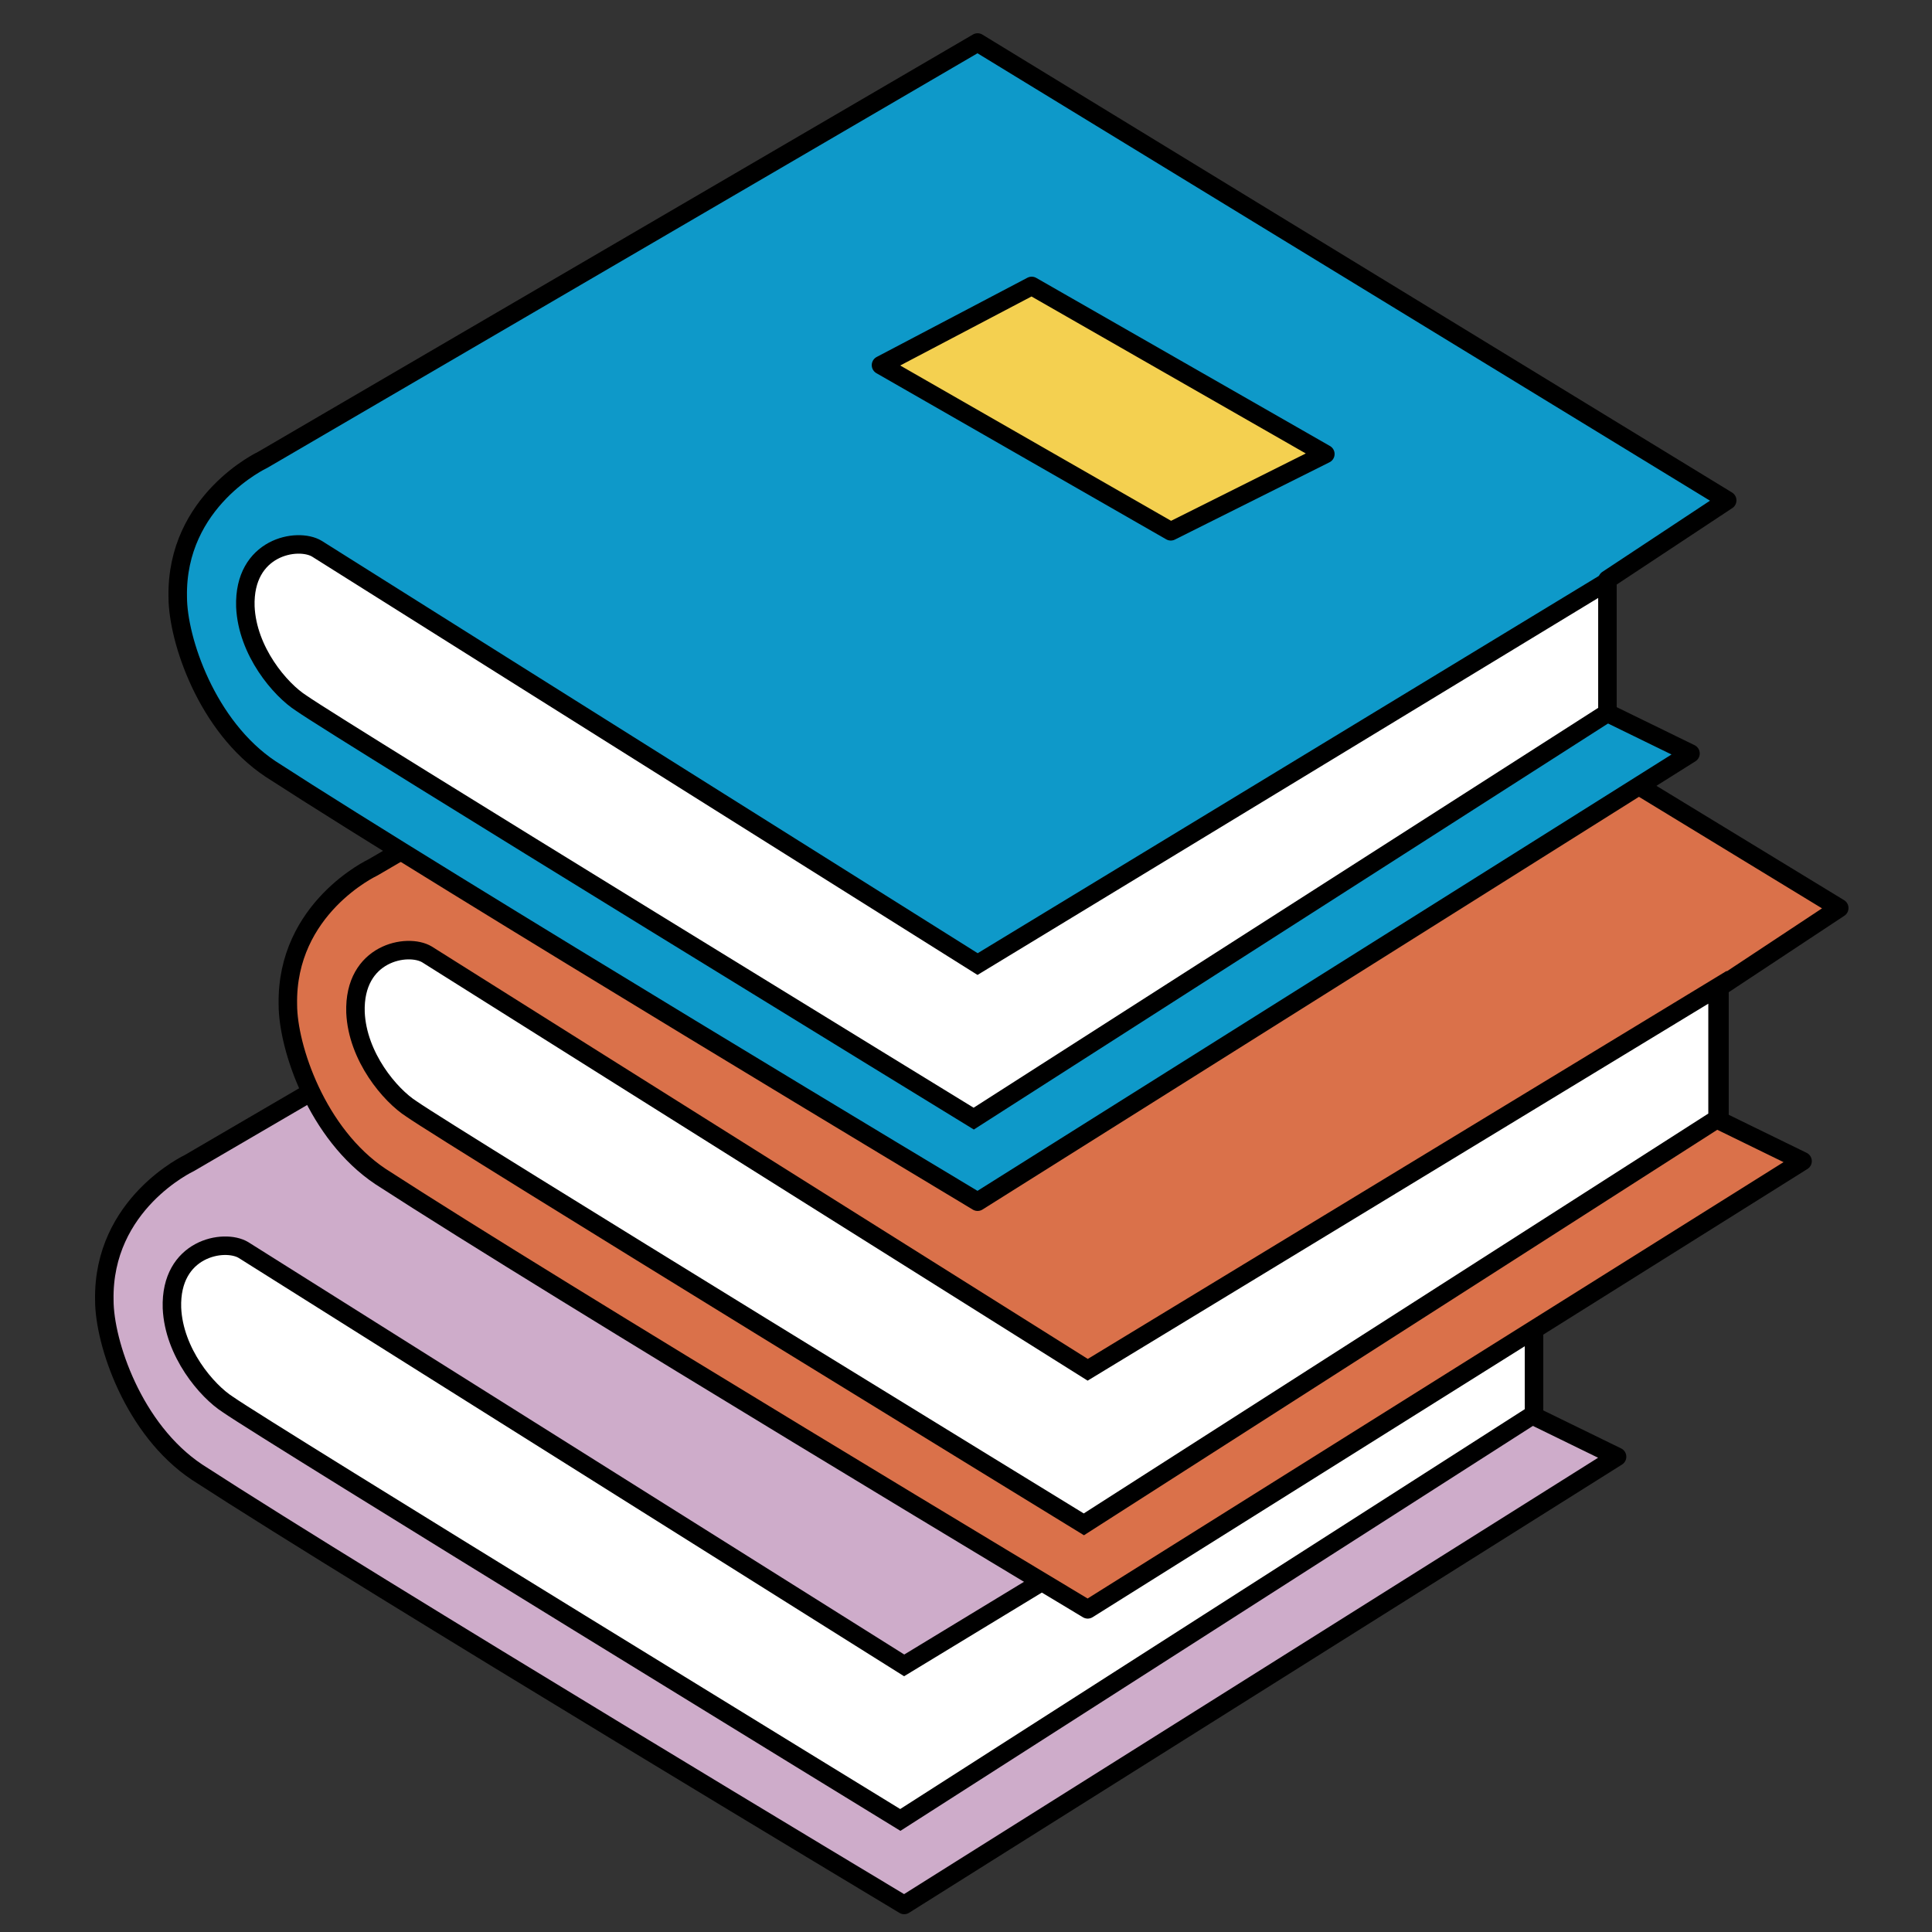
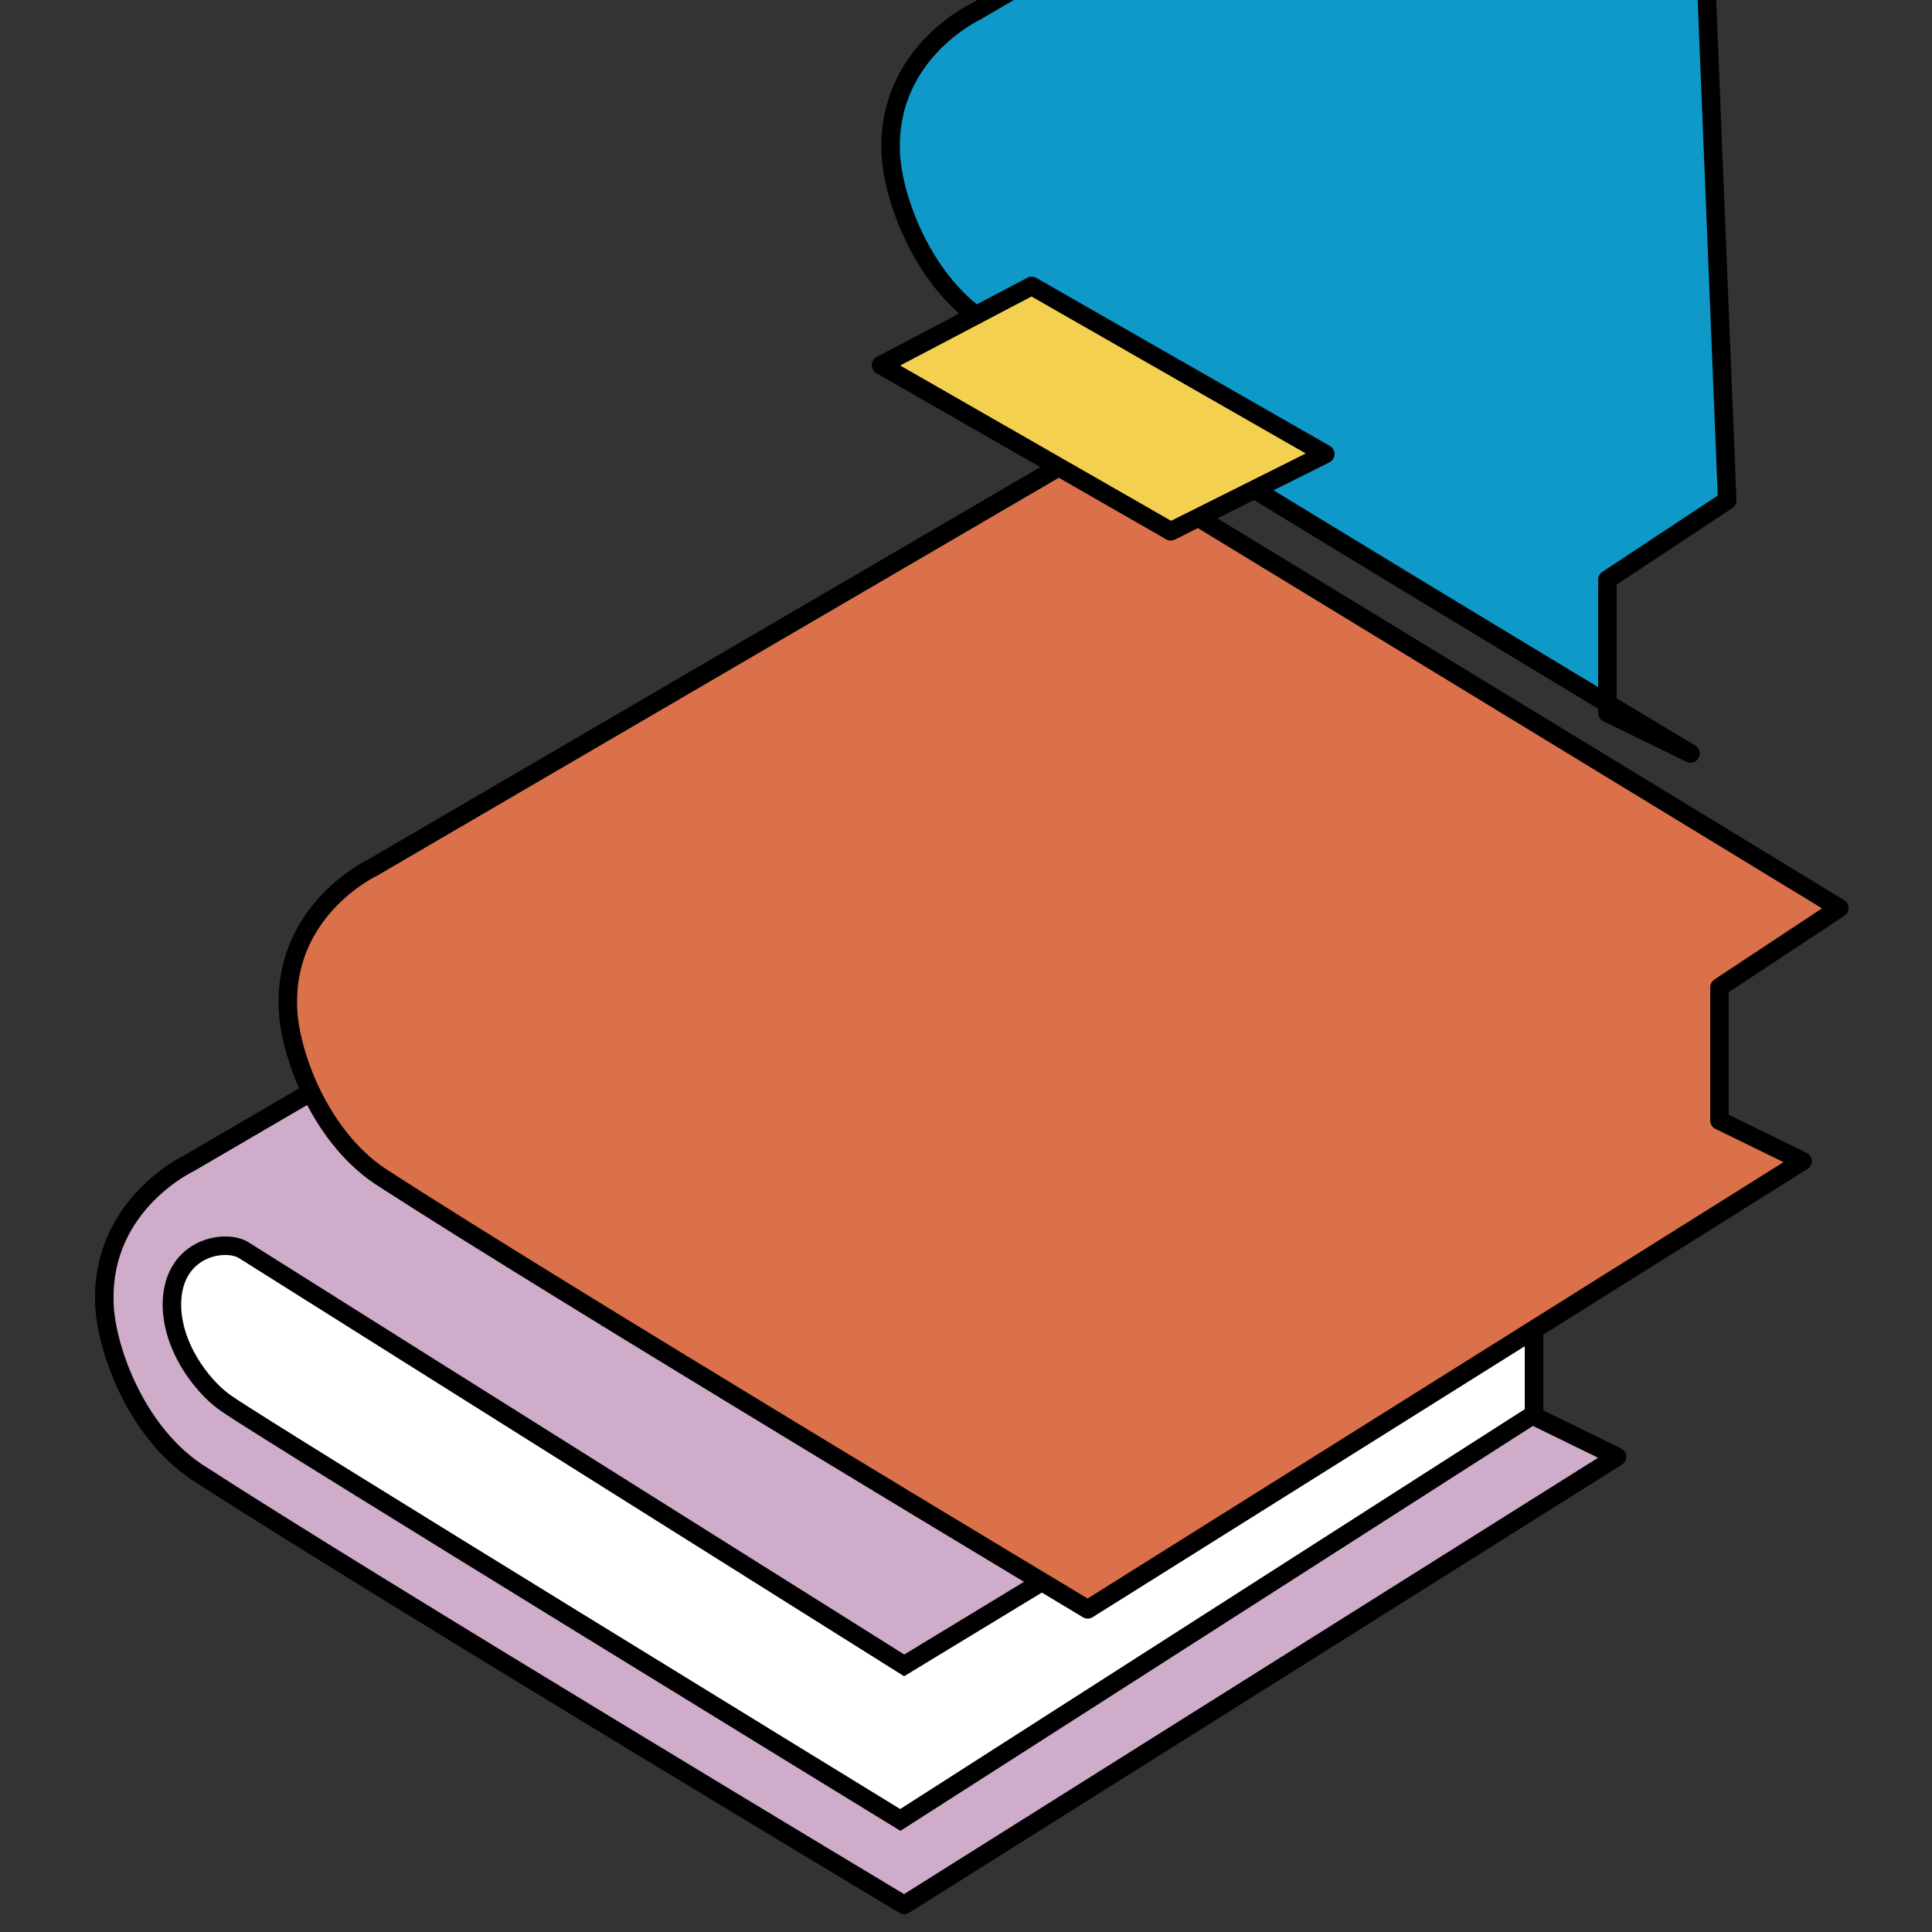
<svg xmlns="http://www.w3.org/2000/svg" version="1.1" x="0px" y="0px" viewBox="0 0 100 100" style="enable-background:new 0 0 100 100;" xml:space="preserve">
  <rect x="0" y="0" width="100" height="100" fill="#333333" stroke="none" />
  <style type="text/css">
	.st0{display:none;}
	.st1{display:inline;fill-rule:evenodd;clip-rule:evenodd;fill:#B5B5B6;stroke:#000000;stroke-miterlimit:10;}
	.st2{display:inline;fill:none;stroke:#FFFFFF;stroke-miterlimit:10;}
	.st3{display:inline;}
	.st4{fill-rule:evenodd;clip-rule:evenodd;fill:none;stroke:#AF61B5;stroke-miterlimit:10;}
	
		.st5{fill-rule:evenodd;clip-rule:evenodd;fill:#CEACCA;stroke:#000000;stroke-width:0.957;stroke-linejoin:round;stroke-miterlimit:10;}
	.st6{fill-rule:evenodd;clip-rule:evenodd;fill:#FFFFFF;stroke:#000000;stroke-width:0.957;stroke-miterlimit:10;}
	
		.st7{fill-rule:evenodd;clip-rule:evenodd;fill:#DA714A;stroke:#000000;stroke-width:0.957;stroke-linejoin:round;stroke-miterlimit:10;}
	
		.st8{fill-rule:evenodd;clip-rule:evenodd;fill:#0E99C9;stroke:#000000;stroke-width:0.957;stroke-linejoin:round;stroke-miterlimit:10;}
	
		.st9{fill-rule:evenodd;clip-rule:evenodd;fill:#F4D050;stroke:#000000;stroke-width:0.957;stroke-linejoin:round;stroke-miterlimit:10;}
</style>
  <g id="Layer_2" class="st0">
    <polygon class="st1" points="48.2,6.8 37.3,18.2 53.9,37.3 73.8,21.2 63.9,11.9  " />
  </g>
  <g id="Layer_1" class="st0">
    <line class="st2" x1="-0.3" y1="50" x2="99.7" y2="50" />
    <g class="st3">
      <path class="st4" d="M50.8,0l37.7,24v15.6l-1.3,0.8L96,46v15.6l-10.8,6.2V77l-39.9,23L10.2,77.3c-6.9-4.4-8.8-13.4-1.7-17.4    l7.2-4.1c-1.8-4.1-0.9-8.7,3.6-11.3l0.6-0.4l-6.4-4.1c-6.9-4.4-8.8-13.4-1.7-17.4L50.8,0L50.8,0z M53.7,10.4l14.5,9.9L59.1,26    l-14.5-9.9L53.7,10.4L53.7,10.4z M81.6,69.8L56,84.5l-4.3-2.7l-6.3,3.4l-34-20.5c-4-2.4-4.3,6.3-0.4,8.8l34.4,22l36.1-20.7    L81.6,69.8L81.6,69.8z M56.3,71.1l36.1-20.5v8.6L56.2,80L21.8,58c-3.9-2.5-3.6-11.2,0.4-8.8L56.3,71.1L56.3,71.1z M50.7,49.7    l34.2-20.7v8.4l-34.2,21L14.3,36.1c-3.9-2.4-3.6-11.2,0.4-8.8L50.7,49.7L50.7,49.7z" />
    </g>
  </g>
  <g id="Layer_4">
    <path class="st5" d="M85.6,62.3l-6.2,4.1v6.9l4.3,2.1L46.8,98.6c0,0-27.5-16.5-36.6-22.4c-3.3-2.2-4.8-6.7-4.8-8.9   c-0.1-5,4.4-7.1,4.4-7.1l37-21.6L85.6,62.3z" />
    <path class="st6" d="M79.4,66.4L46.8,86.2c0,0-24.2-15.2-34.2-21.5c-1-0.6-3.8-0.1-3.7,3c0.1,2.3,1.8,4.3,2.9,5   c2,1.4,34.8,21.5,34.8,21.5l32.8-21V66.4z" />
    <path class="st7" d="M95.2,47l-6.2,4.1V58l4.3,2.1L56.3,83.3c0,0-27.5-16.5-36.6-22.4c-3.3-2.2-4.8-6.7-4.8-8.9   c-0.1-5,4.4-7.1,4.4-7.1l37-21.6L95.2,47z" />
-     <path class="st6" d="M88.9,51.1L56.3,70.9c0,0-24.2-15.2-34.2-21.5c-1-0.6-3.8-0.1-3.7,3c0.1,2.3,1.8,4.3,2.9,5   c2,1.4,34.8,21.5,34.8,21.5l32.8-21V51.1z" />
-     <path class="st8" d="M89.4,25.9l-6.2,4.1v6.9l4.3,2.1L50.6,62.2c0,0-27.5-16.5-36.6-22.4c-3.3-2.2-4.8-6.7-4.8-8.9   c-0.1-5,4.4-7.1,4.4-7.1l37-21.6L89.4,25.9z" />
-     <path class="st6" d="M83.2,30.1L50.6,49.9c0,0-24.2-15.2-34.2-21.5c-1-0.6-3.8-0.1-3.7,3c0.1,2.3,1.8,4.3,2.9,5   c2,1.4,34.8,21.5,34.8,21.5l32.8-21V30.1z" />
+     <path class="st8" d="M89.4,25.9l-6.2,4.1v6.9l4.3,2.1c0,0-27.5-16.5-36.6-22.4c-3.3-2.2-4.8-6.7-4.8-8.9   c-0.1-5,4.4-7.1,4.4-7.1l37-21.6L89.4,25.9z" />
    <polygon class="st9" points="68.6,23.5 53.4,14.8 45.6,18.9 60.6,27.5  " />
    <path class="st8" d="M66.5,46.8" />
  </g>
</svg>